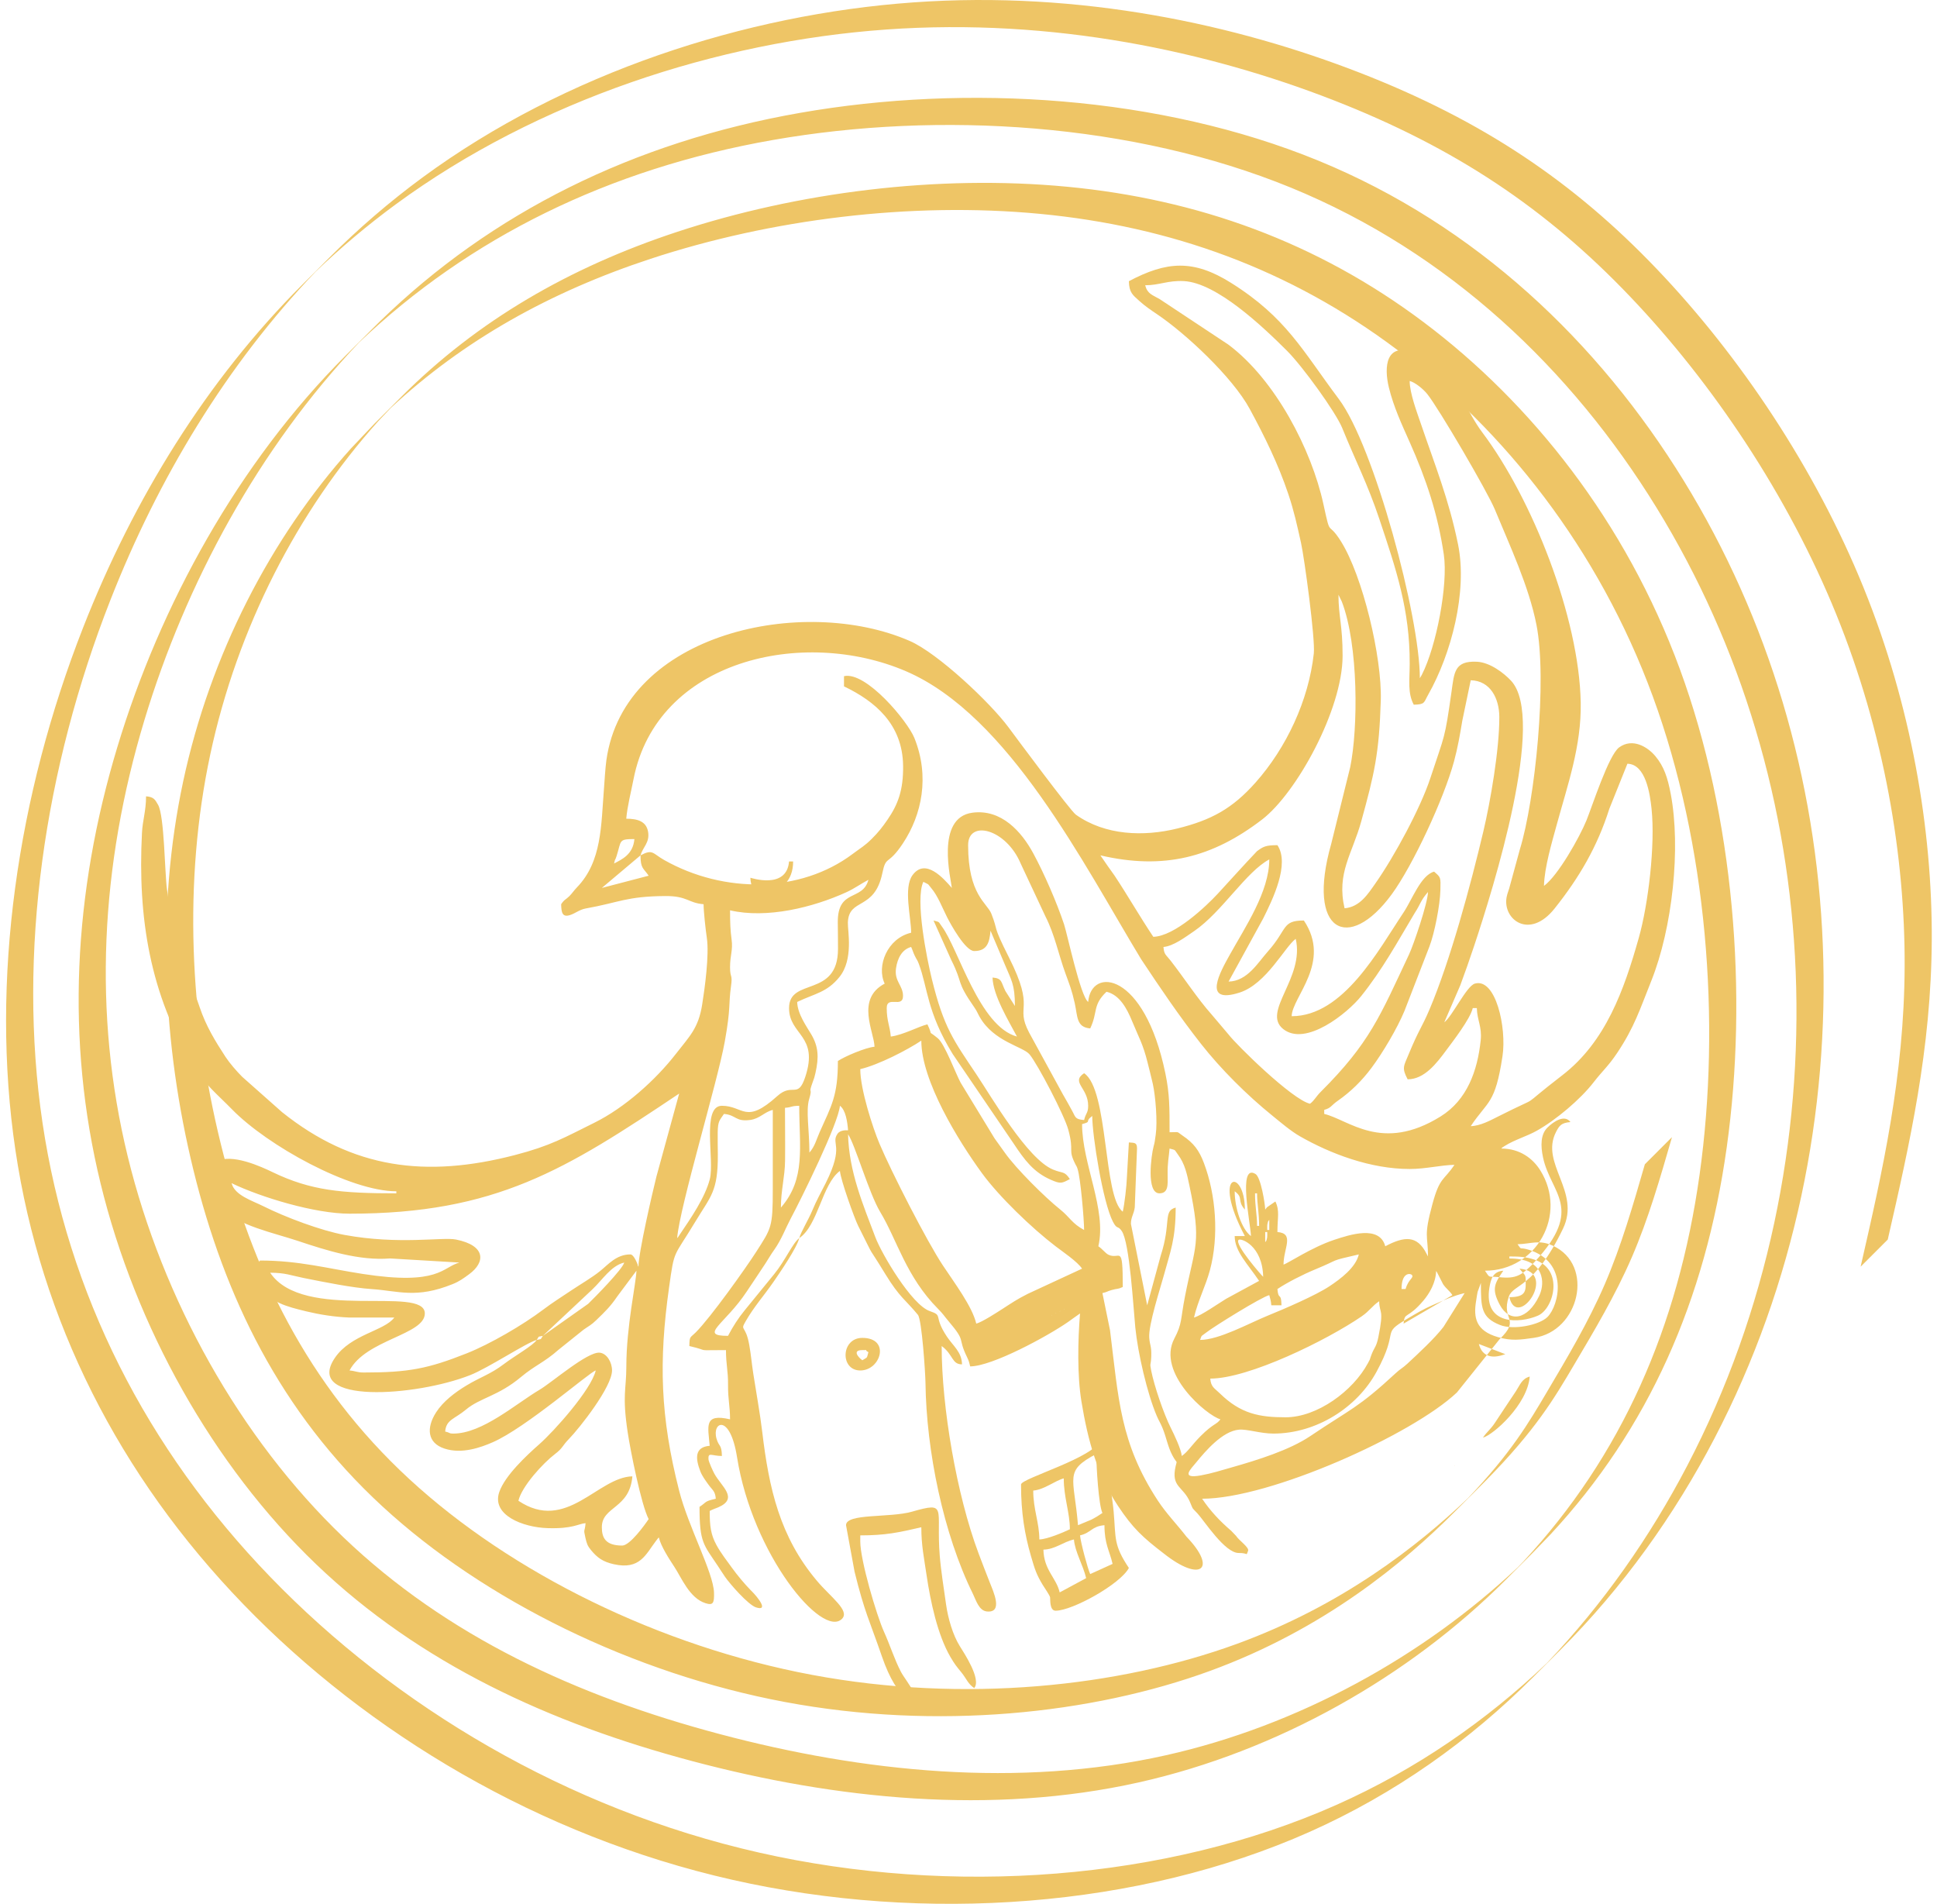
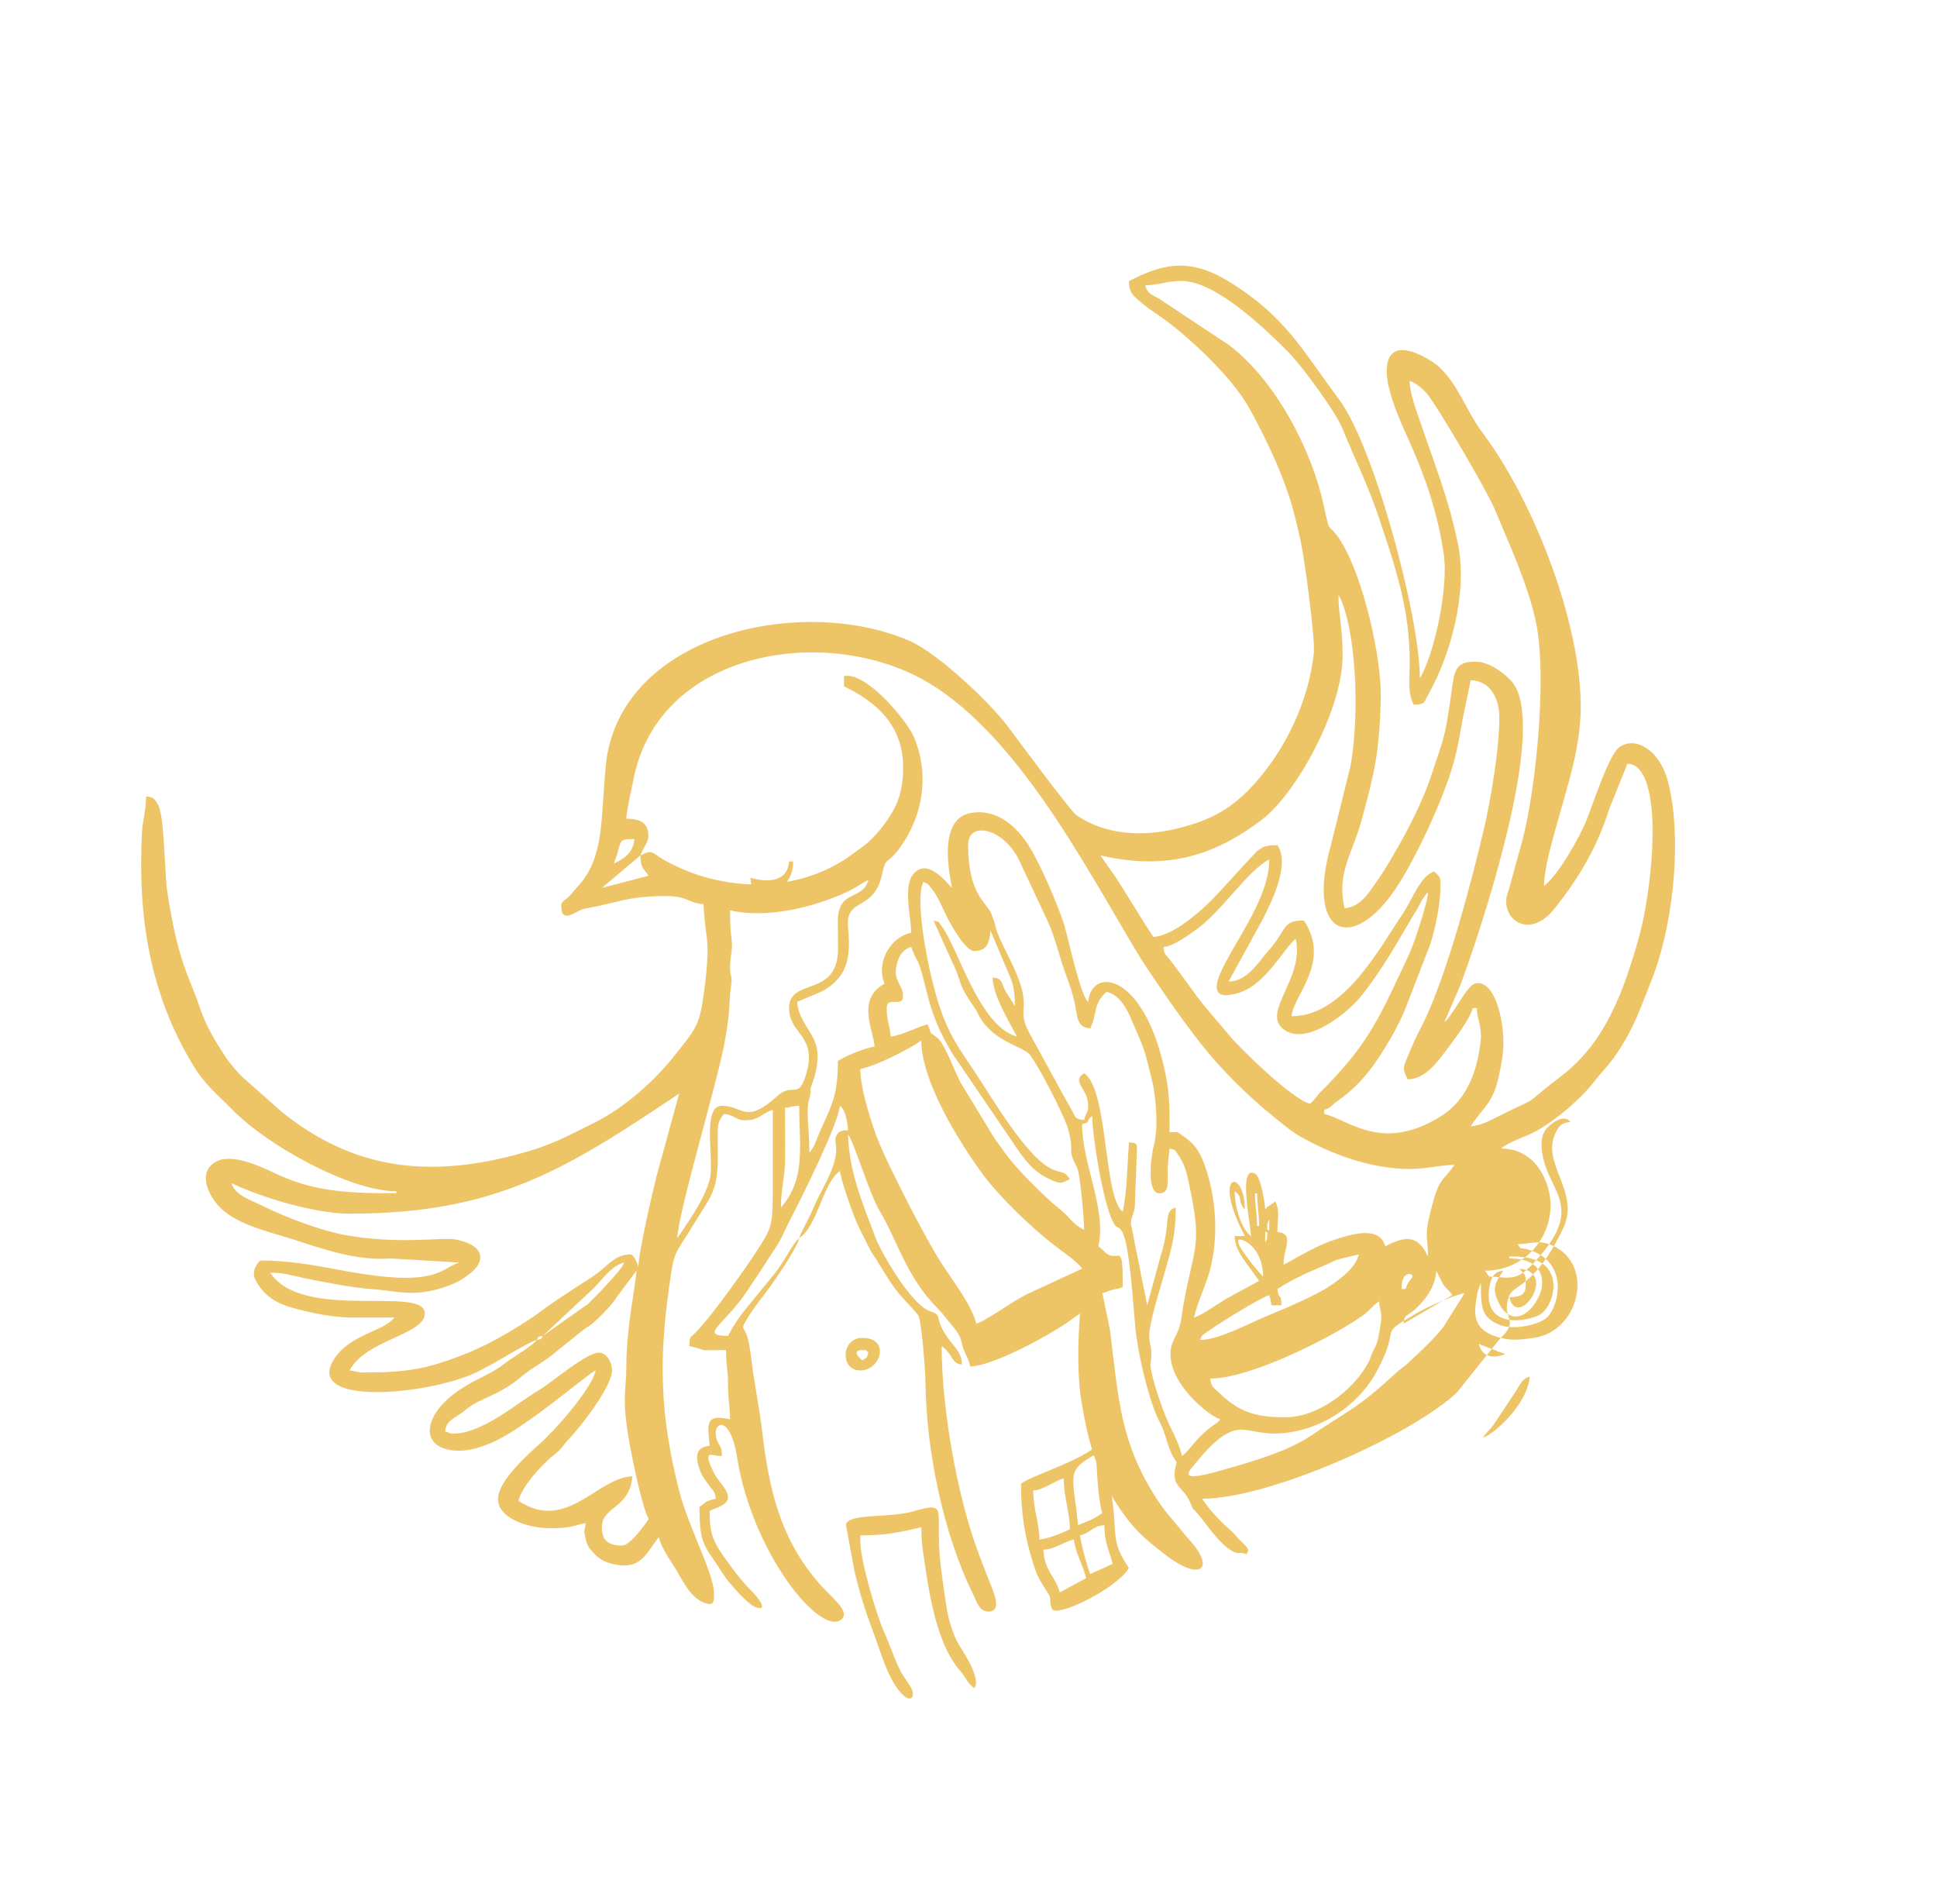
<svg xmlns="http://www.w3.org/2000/svg" width="231" height="227" viewBox="0 0 231 227" fill="none">
  <path fill-rule="evenodd" clip-rule="evenodd" d="M180.005 154.67C182.162 154.67 181.946 153.77 181.946 152.485C181.946 151.902 181.553 151.772 181.218 151.272C185.894 151.661 180.935 158.664 180.005 154.67ZM179.277 151.514C178.292 152.986 177.812 153.631 178.857 155.576C180.041 157.781 182.19 157.339 183.536 154.56C183.849 153.912 184.059 153.014 183.796 152.103C183.363 150.602 181.87 150.058 180.005 150.058V149.815C181.26 149.815 182.025 149.869 183.014 150.203C186.566 151.405 185.285 156.05 183.416 156.869C181.263 157.813 176.873 158.067 177.625 153.511C177.797 152.472 178.058 151.615 179.277 151.514ZM176.85 171.421C177.317 170.724 177.72 170.486 178.262 169.678C178.717 169.001 179.093 168.42 179.519 167.779C179.946 167.14 180.33 166.57 180.781 165.885C181.272 165.14 181.489 164.39 182.431 164.138C182.152 167.499 178.08 171.092 176.85 171.421ZM176.607 152.971C176.607 155.919 176.633 157.09 178.877 157.984C180.514 158.637 183.596 157.986 184.549 157.032C185.925 155.655 187.152 150.476 182.271 149.004C181.112 148.655 181.563 149.161 180.975 148.359C182.603 148.322 183.544 147.78 185.175 148.527C190.214 150.833 188.353 158.761 182.913 159.522C181.271 159.751 180.266 159.907 178.639 159.435C176.026 158.679 175.689 157.152 176.042 155.082C176.108 154.695 176.132 154.412 176.216 154.036L176.607 152.971ZM179.519 161.468C179.208 161.54 176.978 162.553 176.365 160.254L179.519 161.468ZM173.452 174.819L173.524 174.747C173.52 174.752 173.476 174.844 173.452 174.819ZM167.386 157.826C167.507 156.364 167.812 157.366 169.745 155.088C170.465 154.24 171.237 152.956 171.268 151.514C171.303 151.563 171.284 151.645 171.356 151.669L172.094 153.116C172.499 153.711 172.806 153.824 173.21 154.427L167.386 157.826ZM167.144 153.699C167.144 151.669 168.192 151.831 168.357 152C168.697 152.348 167.946 152.509 167.628 153.699H167.144ZM153.311 168.994C150.171 168.994 147.956 168.568 145.479 166.147C144.822 165.503 144.417 165.396 144.332 164.38C148.93 164.38 158.254 159.793 162.391 156.956C163.339 156.305 163.63 155.721 164.474 155.156C164.508 156.701 165.079 155.982 164.38 159.431C164.133 160.645 163.911 160.604 163.559 161.524C163.26 162.309 163.523 161.815 163.128 162.549C161.354 165.852 157.087 168.994 153.311 168.994ZM151.37 145.445V146.659H151.127C151.127 146.479 151.11 146.118 151.148 145.952C151.258 145.483 151.211 145.697 151.37 145.445ZM150.885 148.116V146.902H151.127C151.127 147.082 151.144 147.443 151.106 147.609C150.997 148.077 151.044 147.864 150.885 148.116ZM150.156 146.173H149.914C149.914 144.752 149.671 143.97 149.671 142.289H149.914C149.914 143.54 150.156 144.553 150.156 146.173ZM150.642 152.242C150.512 152.148 147.186 148.363 147.706 147.843C147.965 147.584 150.558 148.498 150.642 152.242ZM154.524 111.943C155.609 116.6 150.461 120.613 153.01 122.683C155.692 124.86 160.711 120.796 162.326 118.777C164.881 115.583 166.607 112.397 168.7 108.888C169.448 107.755 169.362 107.437 170.298 106.359C170.269 107.692 168.572 112.67 168.036 113.807C164.567 121.17 163.367 124.342 157.49 130.204C156.935 130.758 156.738 131.23 156.224 131.607C154.092 131.111 147.487 124.622 146.516 123.354L144.512 120.988C142.803 119.073 141.168 116.542 139.579 114.513C139.013 113.79 138.828 113.839 138.751 112.914C139.918 112.817 141.321 111.766 142.427 111.009C145.712 108.759 148.608 103.937 151.37 102.475C151.37 106.326 148.475 110.572 146.68 113.806C145.55 115.841 143.272 119.808 147.822 118.354C151.024 117.331 153.218 112.901 154.524 111.943ZM143.119 159.768C143.357 159.111 143.192 159.408 143.901 158.851C144.755 158.18 150.443 154.644 151.37 154.427C151.499 154.98 151.557 154.986 151.612 155.641H152.826C152.788 153.969 152.462 155.151 152.341 153.699C153.494 152.927 155.376 151.967 156.811 151.374C160.143 149.997 158.251 150.457 162.048 149.572C161.682 151.141 159.873 152.488 158.557 153.363C156.905 154.46 153.215 156.05 151.158 156.886C148.95 157.785 145.379 159.768 143.119 159.768ZM151.855 170.936C156.983 170.936 161.837 167.838 164.155 163.577C166.991 158.365 164.573 159.163 167.794 157.263C168.894 156.614 169.731 156.096 170.956 155.571C172.226 155.027 173.294 154.505 174.666 154.184L172.143 158.215C171.111 159.57 169.113 161.42 167.814 162.624C167.258 163.138 167.029 163.195 166.473 163.71C161.938 167.914 161.099 167.973 156.272 171.227C153.781 172.909 149.942 174.097 146.902 174.963C145.649 175.32 144.481 175.692 143.208 175.922C140.73 176.37 141.996 175.179 142.661 174.366C143.772 173.008 145.79 170.643 147.753 170.469C148.731 170.382 150.319 170.936 151.855 170.936ZM175.394 134.278C177.451 131.205 178.309 131.7 179.183 125.93C179.698 122.527 178.367 116.558 175.88 117.284C174.89 117.573 173.19 121.199 172.239 121.897L174.146 117.492C174.747 115.867 175.222 114.52 175.788 112.823C178.113 105.847 184.424 85.667 180.198 81.162C179.359 80.267 177.71 78.978 176.119 78.902C173.436 78.775 173.426 80.197 173.105 82.463C172.28 88.276 172.325 87.469 170.573 92.797C169.421 96.304 166.304 102.104 163.988 105.388C163.152 106.574 162.176 108.149 160.349 108.301C159.368 104.089 161.27 101.819 162.344 97.917C163.891 92.295 164.479 89.862 164.668 83.517C164.823 78.327 162.497 68.651 159.917 64.549C158.264 61.921 158.742 64.332 157.821 60.092C156.421 53.66 152.125 45.299 146.485 41.087L138.309 35.672C137.433 35.153 136.848 35.068 136.568 34.015C138.259 34.015 139.276 33.42 141.179 33.517C145.102 33.717 150.61 38.958 153.497 41.84C155.345 43.685 159.313 49.17 160.072 51.043C161.662 54.969 163.105 57.718 164.502 61.905C166.487 67.856 168.149 72.703 168.115 79.168C168.105 81.22 167.862 82.632 168.599 84.025C169.969 83.995 169.779 83.788 170.32 82.833C173.063 77.995 175.033 70.567 173.88 64.905C172.782 59.517 171.12 55.447 169.416 50.435C168.979 49.149 168.114 46.87 168.114 45.425C168.798 45.608 169.743 46.406 170.204 46.976C171.543 48.629 177.39 58.614 178.272 60.754C180.036 65.032 182.315 69.859 183.23 74.487C184.541 81.116 183.056 95.463 181.249 101.293L180.103 105.488C179.942 106.176 179.763 106.473 179.67 106.989C179.195 109.643 182.397 112.085 185.384 108.342C188.332 104.648 190.498 100.943 191.924 96.435L194.079 91.065C196.261 91.114 196.772 94.647 196.959 96.439C197.411 100.764 196.571 107.819 195.433 111.841C193.684 118.024 191.503 124.212 186.315 128.209C180.508 132.683 184.554 130.153 178.629 133.144C177.752 133.586 176.529 134.252 175.394 134.278ZM159.621 70.915L160.019 71.73C162.025 76.944 161.972 86.854 161.018 91.492L158.752 100.636C155.757 111.182 160.843 113.631 165.968 106.641C168.49 103.2 172.198 95.231 173.405 90.775C173.845 89.148 174.112 87.604 174.389 85.933L175.394 81.112C177.747 81.164 178.79 83.297 178.803 85.47C178.825 89.335 177.734 95.608 176.901 99.128C175.384 105.539 172.967 114.503 170.474 120.373C169.537 122.578 169.222 122.725 168.006 125.674C167.406 127.13 167.14 127.313 167.871 128.694C169.888 128.694 171.353 126.742 172.45 125.263C173.258 124.172 175.332 121.507 175.637 120.198H176.122C176.155 121.643 176.753 122.414 176.583 124.041C176.205 127.668 174.967 131.151 171.808 133.118C164.796 137.485 160.831 133.499 157.922 132.821V132.336C158.755 132.113 158.732 131.816 159.522 131.266C161.091 130.172 162.411 128.874 163.575 127.31C164.912 125.513 166.621 122.633 167.49 120.544L170.473 112.846C171.081 111.252 171.735 107.924 171.777 106.113C171.812 104.57 171.832 104.633 171.026 103.932C169.447 104.354 168.4 107.278 167.389 108.79C164.411 113.242 160.218 121.169 154.039 121.169C154.091 118.866 158.84 114.755 155.495 109.758C152.83 109.758 153.576 110.79 151.19 113.462C150.017 114.775 148.76 116.992 146.516 117.041L150.643 109.517C151.768 107.258 153.847 103.027 152.341 100.776C150.963 100.776 150.659 100.934 149.903 101.494C148.306 103.171 146.802 104.861 145.246 106.545C143.835 108.07 140.067 111.644 137.538 111.701C135.964 109.349 134.516 106.82 132.927 104.418C132.346 103.603 131.797 102.839 131.229 101.99C138.771 103.748 144.591 102.255 150.504 97.724C154.6 94.591 160.103 84.627 160.114 78.207C160.12 74.567 159.621 73.487 159.621 70.915ZM127.588 133.792L127.661 133.72C127.656 133.725 127.613 133.817 127.588 133.792ZM126.86 156.126L126.933 156.054C126.928 156.059 126.884 156.151 126.86 156.126ZM126.375 156.37L126.447 156.297C126.443 156.302 126.399 156.394 126.375 156.37ZM125.89 156.612L125.961 156.54C125.957 156.545 125.914 156.636 125.89 156.612ZM125.405 156.855L125.476 156.783C125.472 156.788 125.428 156.879 125.405 156.855ZM130.015 122.625C130.947 120.681 130.269 119.857 131.957 118.255C133.53 118.622 134.403 120.275 135.009 121.756C135.79 123.663 136.317 124.494 136.859 126.702C137.039 127.434 137.32 128.504 137.481 129.236C137.806 130.718 138.052 133.751 137.828 135.295C137.707 136.127 137.727 136.136 137.566 136.734C137.301 137.722 136.668 142.289 138.266 142.289C139.357 142.289 139.267 141.234 139.248 140.115C139.222 138.601 139.385 138.076 139.479 136.948C140.297 137.167 140.007 137.043 140.471 137.656C141.319 138.778 141.564 140.038 141.848 141.377C143.313 148.315 142.531 148.372 141.319 154.568C140.764 157.406 140.999 157.803 140.047 159.608C137.882 163.71 143.955 168.811 145.546 169.236C145.059 169.901 144.718 169.696 143.179 171.238C142.125 172.294 141.637 173.135 140.935 173.606C140.869 172.815 140.01 171.016 139.642 170.287C138.77 168.559 137.643 165.235 137.285 163.418C137.086 162.413 137.254 162.96 137.295 161.712C137.336 160.481 137.127 160.461 137.055 159.503C136.941 157.986 138.373 153.623 138.801 152.05C139.564 149.244 140.207 147.769 140.207 143.988C138.666 144.4 139.708 145.78 138.42 149.726L136.81 155.641L134.869 145.93C134.869 145.11 135.227 144.77 135.328 143.963L135.597 136.948C135.597 136.214 135.311 136.277 134.626 136.22L134.391 140.355C134.361 141.388 134.105 143.583 133.898 144.474C131.546 142.751 132.229 129.937 129.287 127.966C127.67 129.049 129.772 129.691 129.772 131.85C129.772 132.732 129.485 132.702 129.287 133.55C128.144 133.454 128.286 133.198 127.809 132.358C127.478 131.773 127.163 131.162 126.76 130.493L122.727 123.118C120.979 119.773 123.583 120.613 120.309 114.127C118.27 110.088 119.096 111.133 118.22 108.935C117.713 107.66 115.455 106.697 115.455 100.776C115.455 97.698 119.982 98.811 121.734 102.991L124.677 109.273C125.791 111.456 126.221 113.761 127.073 116.101C127.54 117.385 127.824 118.066 128.17 119.615C128.522 121.194 128.342 122.485 130.015 122.625ZM129.045 151.271L122.576 154.269C121.236 154.946 120.701 155.33 119.534 156.08C118.849 156.52 117.117 157.642 116.426 157.826C115.952 155.791 113.822 152.963 112.444 150.885C110.513 147.974 106.306 139.741 104.88 136.361C104.087 134.483 102.593 129.886 102.593 127.48C104.767 126.974 108.231 125.182 109.873 124.082C109.873 128.862 114.278 136.011 117.116 139.9C119.145 142.679 123.034 146.423 125.887 148.604C126.759 149.27 128.477 150.423 129.045 151.271ZM106.233 123.596C106.128 122.326 105.748 121.748 105.748 120.198C105.748 118.664 107.69 120.274 107.69 118.74C107.69 117.501 106.634 117.006 106.854 115.465C107.032 114.217 107.596 113.198 108.66 112.914C108.835 113.278 108.89 113.544 109.084 113.946C109.383 114.564 109.37 114.386 109.571 114.917C110.657 117.802 110.514 120.631 113.616 125.679L120.891 136.366C122.173 138.293 123.234 139.763 125.329 140.677C126.489 141.184 126.623 141.101 127.588 140.589C126.919 139.589 126.775 139.951 125.571 139.452C122.51 138.184 118.202 130.735 116.477 128.158C113.716 124.034 112.565 122.567 111.132 116.753C110.548 114.382 109.103 107.258 110.116 105.146C110.946 105.585 110.503 105.246 111.061 105.899C111.835 106.803 112.387 108.254 112.943 109.358C113.377 110.218 115.128 113.399 116.183 113.399C117.724 113.399 118.008 112.373 118.125 110.972L119.858 115.064C120.581 116.826 121.036 117.329 121.036 119.954L119.905 118.174C119.366 117.125 119.563 116.655 118.367 116.556C118.414 118.676 120.326 121.795 121.279 123.596C116.784 122.395 114.288 113.089 112.321 110.466C111.86 109.853 112.143 109.976 111.329 109.758L113.436 114.449C114.944 117.447 113.913 116.837 116.222 120.158C116.52 120.589 116.559 120.771 116.83 121.25C118.51 124.22 122.014 124.78 122.787 125.729C123.789 126.957 126.936 132.983 127.403 134.707C128.151 137.471 127.282 136.943 128.296 138.912C128.378 139.07 128.4 139.035 128.519 139.416C128.867 140.53 129.287 145.44 129.287 146.659C127.855 145.901 127.584 145.132 126.411 144.195C124.625 142.77 121.159 139.336 119.825 137.432C119.412 136.844 119.01 136.306 118.608 135.736L114.564 129.1C113.962 127.985 112.661 124.477 111.848 123.806C110.439 122.646 111.386 123.775 110.602 122.14C109.581 122.377 107.698 123.408 106.233 123.596ZM93.129 143.988C93.129 141.901 93.601 140.355 93.624 138.414C93.65 136.319 93.614 134.193 93.614 132.093C94.558 132.015 94.247 131.874 95.313 131.85C95.313 136.783 96.123 140.543 93.129 143.988ZM95.313 147.63C94.546 148.193 93.64 150.315 92.326 151.924L88.837 156.202C88.019 157.2 87.414 158.16 86.82 159.283C83.253 159.283 86.461 157.916 89.056 153.994C89.842 152.806 90.497 151.856 91.288 150.643C91.717 149.985 91.887 149.644 92.334 149.019C93.171 147.849 93.711 146.401 94.263 145.366C95.546 142.964 99.992 133.951 100.166 131.85C100.847 132.349 101.049 133.708 101.138 134.763C101.1 134.781 100.986 134.772 101.012 134.774C101.013 134.774 100.212 134.704 99.881 135.185C99.038 136.412 100.757 136.511 98.468 141.075C97.939 142.131 97.356 143.161 96.872 144.334C96.433 145.397 95.505 146.913 95.313 147.63ZM80.753 147.63C81.069 143.829 85.579 128.983 86.437 124.185C87.178 120.044 86.862 119.878 87.175 117.619C87.387 116.094 87.063 116.673 87.063 115.342C87.063 113.878 87.423 113.311 87.247 112.018C87.099 110.925 87.063 109.985 87.063 108.544C91.448 109.566 96.962 108.199 100.926 106.391C101.93 105.933 102.636 105.394 103.565 104.903C102.87 107.504 99.882 105.904 99.912 109.989C99.921 111.045 99.941 112.115 99.937 113.17C99.914 119.027 94.1 116.504 94.1 120.198C94.1 123.452 97.697 123.421 96.025 128.434C95.14 131.086 94.521 129.044 92.698 130.691C88.869 134.148 88.687 131.85 86.092 131.85C83.637 131.85 85.235 138.342 84.649 140.603C84.081 142.796 82.392 145.248 81.061 147.21C80.716 147.718 80.995 147.352 80.753 147.63ZM152.341 146.902C152.341 145.156 152.634 144.378 152.098 143.26L151.093 143.954C151.064 143.986 151.009 144.064 150.987 144.091C150.965 144.118 150.923 144.188 150.885 144.231C150.87 143.563 150.37 140.378 149.73 139.984C147.574 138.658 149.154 145.973 149.185 147.387C148.066 146.566 147.245 144.016 147.245 142.046C148.346 142.853 147.476 143.101 148.458 144.231C148.458 139.194 144.357 139.633 148.458 147.387H147.245C147.245 149.232 148.821 150.733 150.156 152.729L146.225 154.864C145.305 155.419 143.263 156.865 142.391 157.098C142.853 155.113 143.791 153.315 144.288 151.468C145.399 147.339 144.992 142.427 143.575 138.677C143 137.158 142.365 136.304 141.025 135.402C140.233 134.868 140.763 135.006 139.479 135.006C139.479 132.03 139.486 130.441 138.978 127.982C136.474 115.86 130.125 115.227 129.772 119.469C128.846 118.79 127.289 111.399 126.895 110.209C126.049 107.66 124.53 104.157 123.222 101.745C121.822 99.157 119.418 96.448 115.968 96.903C111.507 97.49 113.436 104.944 113.514 105.874C112.495 104.701 110.354 102.274 108.829 104.344C107.715 105.855 108.66 109.384 108.66 111.215C105.807 111.88 104.507 115.202 105.505 117.284C102.02 119.13 104.253 123.043 104.292 124.81C103.236 124.898 100.724 125.973 99.924 126.509C99.924 130.668 99.159 131.832 97.743 135.009C97.353 135.887 97.189 136.672 96.527 137.434C96.527 134.794 96.089 132.425 96.492 131.071C96.963 129.488 96.341 130.63 96.899 129.086C97.114 128.489 97.117 128.518 97.245 127.956C97.683 126.034 97.59 124.777 96.763 123.36C96.194 122.385 95.103 120.907 95.071 119.469C97.169 118.462 98.615 118.345 100.107 116.496C101.814 114.38 101.077 110.975 101.114 109.995C101.228 107.012 104.284 108.626 105.22 104.132C105.689 101.881 105.843 103.34 107.694 100.537C109.936 97.141 110.894 92.599 109.05 88.004C108.242 85.988 103.275 80.016 100.652 80.626V81.84C104.36 83.62 107.635 86.355 107.701 91.299C107.741 94.252 107.064 95.95 105.851 97.723C105.232 98.628 104.738 99.246 103.993 99.991C103.092 100.893 102.691 101.063 101.692 101.816C95.453 106.51 86.332 106.565 79.22 102.553C77.79 101.746 77.87 101.204 76.385 101.99C76.645 101.016 77.52 100.473 77.285 99.162C77.068 97.941 76.046 97.62 74.686 97.62C74.807 96.164 75.258 94.421 75.554 92.903C78.331 78.669 95.779 74.765 108.039 80.034C120.325 85.312 129.279 103.147 136.084 114.368C138.411 117.873 140.627 121.154 143.224 124.462C145.599 127.488 148.727 130.591 151.689 132.988C152.738 133.837 153.916 134.854 155.017 135.484C158.675 137.578 163.463 139.388 168.114 139.387C170.022 139.387 171.781 138.927 173.453 138.89C172.173 140.802 171.709 140.316 170.831 143.551C169.748 147.541 170.298 147.235 170.298 149.814L170.129 149.498C169.017 147.281 167.51 147.38 165.202 148.601C164.52 146.046 160.971 147.218 159.101 147.839C156.422 148.727 153.575 150.651 153.069 150.785C153.069 148.831 154.413 147.074 152.341 146.902ZM73.231 102.961C73.433 102.09 73.279 102.862 73.537 102.054C74.121 100.223 73.73 100.048 75.657 100.048C75.504 101.89 74.148 102.479 73.231 102.961ZM76.385 101.99C76.385 103.59 76.749 103.51 77.356 104.417L71.774 105.874L76.385 101.99ZM64.737 159.283L70.624 153.761C71.85 152.613 72.87 150.91 74.444 150.543C74.226 151.36 70.94 154.689 70.142 155.465L64.737 159.283ZM64.009 159.768C64.372 159.246 64.044 159.448 64.737 159.283C64.374 159.805 64.702 159.602 64.009 159.768ZM54.06 170.936C53.504 170.936 53.777 170.854 53.09 170.693C53.209 169.253 54.196 169.225 55.569 168.076C57.266 166.656 59.377 166.491 62.125 164.195C63.804 162.791 64.88 162.471 66.624 160.928L69.588 158.552C70.234 158.092 70.486 158.015 71.112 157.407C72.157 156.392 72.77 155.818 73.619 154.573L75.9 151.515C75.868 152.96 74.696 158.144 74.695 162.932C74.695 165.721 74.183 166.292 74.853 170.769C75.18 172.956 76.482 179.478 77.356 181.131C76.885 181.835 75.12 184.288 74.201 184.288C72.219 184.288 71.774 183.366 71.774 182.102C71.774 179.59 75.091 179.929 75.415 176.034C71.273 176.126 67.558 182.787 61.825 178.947C62.227 177.221 64.766 174.454 66.197 173.367C67.124 172.663 67.04 172.411 67.828 171.601C69.158 170.234 72.988 165.356 72.988 163.41C72.988 162.41 72.357 161.366 71.512 161.289C70.052 161.154 65.836 164.827 64.359 165.702C61.495 167.398 57.52 170.936 54.06 170.936ZM41.684 144.716C59.146 144.716 67.472 139.452 80.996 130.394L78.28 140.301C77.805 142.213 76.143 149.364 76.143 151.028C76.11 150.976 76.021 150.884 76.071 150.857C76.074 150.856 75.628 149.572 75.172 149.572C73.513 149.572 72.538 150.774 71.571 151.553C70.572 152.357 69.202 153.145 68.086 153.894C66.919 154.677 65.915 155.3 64.772 156.162C62.346 157.994 58.431 160.27 55.659 161.369C51.058 163.192 48.746 163.653 43.382 163.653C42.546 163.653 42.443 163.473 41.684 163.41C43.639 159.712 50.663 159.162 50.663 156.612C50.663 153.2 36.162 157.646 32.22 151.757C34.037 151.757 34.669 152.074 36.206 152.382C38.682 152.877 42.015 153.554 44.345 153.708C47.506 153.916 49.615 154.874 53.966 153.119C54.819 152.774 55.26 152.433 55.94 151.939C57.912 150.503 57.953 148.509 54.375 147.797C52.765 147.476 47.614 148.445 41.093 147.25C38.271 146.733 34.03 145.137 31.411 143.827C30.069 143.155 28 142.54 27.609 141.075C31.198 142.798 37.598 144.716 41.684 144.716ZM64.009 159.768C63.547 160.46 61.398 161.657 60.093 162.647C58.479 163.872 57.331 164.172 55.615 165.208C54.266 166.021 52.849 167.094 52.01 168.4C50.816 170.261 50.958 172.049 53.001 172.723C55.09 173.413 57.36 172.578 58.742 171.978C62.709 170.256 70.315 163.605 71.046 163.41C70.516 165.689 66.105 170.628 64.311 172.208C62.77 173.565 60.22 175.949 59.544 177.899C58.589 180.654 62.358 182.115 65.288 182.209C68.328 182.308 68.939 181.692 69.833 181.617C69.737 182.773 69.553 182.199 69.807 183.326C69.975 184.064 70.063 184.327 70.491 184.843C71.232 185.736 71.89 186.219 73.198 186.513C76.335 187.216 77.008 185.33 78.241 183.716C78.574 183.28 78.368 183.548 78.57 183.316C78.813 184.366 79.814 185.907 80.412 186.814C81.293 188.148 82.222 190.551 84.137 191.161C85.042 191.448 85.189 191.148 85.15 189.898C85.076 187.506 82.092 182.069 80.99 177.738C78.754 168.952 78.538 162.389 79.796 153.47C80.448 148.845 80.273 150.065 82.921 145.671C84.757 142.622 85.625 142.095 85.607 137.677C85.604 136.797 85.575 135.863 85.591 134.991C85.616 133.66 85.82 133.59 86.335 132.821C87.812 132.944 87.696 133.776 89.455 133.542C90.613 133.387 91.121 132.613 92.159 132.336C92.159 135.491 92.157 138.648 92.159 141.803C92.162 146.345 92.001 146.428 90.171 149.283C88.907 151.254 84.758 157.079 82.99 158.85C82.28 159.562 82.236 159.27 82.209 160.497C84.923 161.129 82.621 160.982 86.577 160.982C86.577 162.744 86.84 163.426 86.824 165.105C86.807 166.895 87.063 167.629 87.063 169.236C83.891 168.497 84.444 170.075 84.636 172.392C82.814 172.544 82.926 173.905 83.523 175.446C83.736 175.995 84.123 176.511 84.44 176.958C84.973 177.709 85.286 177.762 85.364 178.704C83.95 179.033 84.371 179.04 83.422 179.675C83.422 183.946 83.905 184.16 85.607 186.716C85.908 187.167 86.123 187.521 86.475 188.032C86.993 188.787 89.213 191.364 90.173 191.664C91.722 192.148 90.354 190.427 89.639 189.721C89.604 189.687 89.552 189.636 89.518 189.601C88.787 188.856 87.9 187.79 87.304 186.959C86.694 186.109 85.962 185.185 85.437 184.215C84.767 182.976 84.636 181.969 84.636 180.161C85.048 179.943 85.298 179.884 85.658 179.728C88.116 178.659 86.033 177.249 85.192 175.719C85.042 175.446 84.506 174.292 84.489 173.989C84.44 173.107 84.862 173.606 86.092 173.606C86.06 172.164 85.743 172.565 85.448 171.536C84.877 169.544 87.06 168.477 87.895 173.743C89.741 185.375 98.054 195.383 100.41 193.027C101.389 192.047 99.084 190.462 97.422 188.49C92.99 183.23 91.708 177.486 90.902 170.736C90.634 168.495 90.201 166.166 89.834 163.793C89.642 162.545 89.573 161.615 89.358 160.385C88.918 157.88 88.217 158.764 88.928 157.536C89.966 155.742 91.101 154.502 92.258 152.828C92.995 151.76 95.049 148.767 95.313 147.63C97.57 146.119 98.031 141.184 100.166 139.619C100.257 140.707 101.898 145.279 102.348 146.176C104.651 150.767 103.137 147.908 105.584 151.92C107.301 154.735 108.018 155.002 109.467 156.776C109.936 157.35 110.355 163.727 110.369 164.857C110.468 172.997 112.505 182.911 116.02 190.034C116.395 190.793 116.736 192.053 117.695 192.146C119.66 192.338 118.468 189.782 118.053 188.728C117.568 187.494 117.115 186.327 116.702 185.225C114.088 178.26 112.3 167.808 112.3 160.497C113.705 161.526 113.484 162.682 114.727 162.682C114.694 161.203 113.681 160.503 112.93 159.381C111.244 156.859 112.551 156.897 110.884 156.33C108.724 155.594 105.138 149.5 104.395 147.528C102.935 143.659 101.236 139.698 101.138 135.249C101.955 136.426 103.639 142.31 104.975 144.519C106.975 147.826 108.048 152.219 111.874 156.068C112.492 156.688 112.565 156.878 113.101 157.51C115.309 160.112 114.117 159.348 115.333 161.833C115.551 162.282 115.592 162.468 115.698 162.924C118.295 162.924 124.913 159.34 127.384 157.621C127.881 157.277 128.305 156.945 128.802 156.612C128.534 159.832 128.46 164.033 128.971 167.124C129.751 171.832 130.851 175.808 133.311 179.534C135.1 182.242 136.314 183.334 138.781 185.229C143.231 188.763 145.192 187.062 141.501 183.236C140.361 181.757 139.109 180.5 138.065 178.905C133.569 172.034 133.395 166.781 132.378 158.618L131.471 154.184C132.124 154.032 131.916 154.009 132.564 153.822C133.307 153.606 133.268 153.758 133.898 153.456C133.898 148.14 133.565 150.292 132.173 149.601C131.833 149.432 131.453 148.914 130.986 148.601C132.007 144.215 129.045 138.776 129.045 134.035C130.307 133.697 129.251 133.802 130.258 133.064C130.258 135.436 131.529 143.349 132.715 145.656C133.24 146.675 133.284 146.064 133.775 146.781C134.725 148.168 135.162 155.964 135.391 158.274C135.697 161.348 136.824 166.194 137.949 168.824C138.21 169.433 138.398 169.673 138.652 170.306C139.123 171.475 139.255 172.472 139.815 173.533C140.398 174.638 140.39 174.002 140.202 174.825C139.62 177.378 141.123 177.184 141.938 179.157C142.325 180.093 142.14 179.732 142.814 180.466C143.634 181.358 146.079 185.194 147.733 185.173C148.917 185.157 148.562 185.609 148.842 184.915C149.014 184.526 147.724 183.648 147.408 183.131C147.39 183.102 146.901 182.59 146.833 182.531C145.496 181.383 144.354 180.186 143.362 178.704C151.46 178.704 168.452 171.058 173.753 166.028L178.84 159.675C181.41 157.227 178.973 157.392 179.938 154.604C180.47 153.064 182.936 153.692 186.399 146.501C188.544 142.051 183.64 138.742 185.562 134.982C185.961 134.202 186.201 133.883 187.285 133.792C186.595 132.85 185.28 133.717 184.543 134.448C183.731 135.252 183.709 136.575 184.02 138.029C184.936 142.32 188.969 144.049 183.046 150.43C181.515 152.08 180.82 152.511 178.764 152.283C177.425 152.134 177.751 152.498 177.092 151.515C183.27 151.515 186.963 144.802 183.699 139.564C182.81 138.137 181.261 136.948 179.034 136.948C179.288 136.727 178.966 136.945 179.452 136.638C180.612 135.905 182.065 135.498 183.239 134.843C185.559 133.55 188.487 131.073 190.056 129.04C191.1 127.688 191.813 127.12 192.866 125.538C194.925 122.448 195.553 120.386 196.922 116.971C199.457 110.647 200.473 101.084 199.241 94.641C198.871 92.709 198.447 91.404 197.412 90.16C196.484 89.044 194.689 87.963 193.099 89.112C191.841 90.021 189.889 96.123 189.193 97.829C188.381 99.817 185.816 104.396 184.13 105.631C184.179 103.433 185.071 100.461 185.634 98.396C186.944 93.592 188.605 88.962 188.511 83.776C188.329 73.631 182.751 59.503 176.778 51.566C174.93 49.111 173.875 45.786 171.551 43.686C170.921 43.117 169.684 42.426 168.786 42.079C165.238 40.703 165.034 43.759 165.633 46.207C166.198 48.52 167.166 50.592 168.111 52.712C170.086 57.142 171.467 61.27 172.184 66.117C172.716 69.716 171.282 77.073 169.591 80.404C169.567 80.451 169.527 80.521 169.506 80.562C169.484 80.603 169.435 80.683 169.417 80.716C169.399 80.748 169.361 80.821 169.327 80.869C169.327 73.563 163.871 53.183 159.658 47.572C155.342 41.822 153.416 37.871 146.807 33.725C142.299 30.896 139.112 31.155 134.626 33.529C134.656 34.904 135.097 35.178 135.894 35.902C136.533 36.483 137.249 36.969 137.977 37.46C141.403 39.764 146.974 44.962 149.027 48.74C150.812 52.026 152.451 55.366 153.646 58.928C154.305 60.894 154.669 62.543 155.15 64.706C155.555 66.526 156.87 76.188 156.68 77.916C156.065 83.527 153.395 89.185 149.73 93.31C146.98 96.405 144.47 97.786 140.404 98.788C136.406 99.773 131.816 99.632 128.308 97.142C127.653 96.677 121.282 88.087 120.275 86.728C118.071 83.753 111.834 77.88 108.492 76.425C95.831 70.906 74.454 75.427 72.316 90.635C72.181 91.594 72.094 93.196 72.03 93.991C71.677 98.407 71.797 102.718 68.801 105.812C68.433 106.192 68.237 106.517 67.9 106.853C67.451 107.301 67.325 107.213 66.921 107.816C66.943 108.801 67.057 109.393 67.951 109.119C68.616 108.915 69.087 108.462 69.855 108.324C73.881 107.604 74.693 106.878 79.301 106.842C82.001 106.82 82.025 107.66 83.908 107.816C83.908 108.667 84.145 110.832 84.291 111.803C84.602 113.87 84.04 117.889 83.738 119.785C83.289 122.611 82.243 123.549 80.617 125.644C78.164 128.803 74.48 132.09 70.883 133.871C67.287 135.651 65.673 136.618 61.392 137.729C50.81 140.475 42.079 139.362 33.642 132.612L28.881 128.393C28.229 127.742 27.357 126.731 26.89 126.014C25.657 124.123 24.565 122.337 23.816 120.108C23.382 118.819 22.987 117.859 22.547 116.764C21.631 114.481 21.077 112.454 20.549 109.781C20.333 108.69 20.051 107.085 19.913 106.048C19.636 103.97 19.609 97.275 18.844 95.95C18.484 95.325 18.337 95.026 17.417 94.95C17.417 96.705 17.009 97.776 16.93 99.318C16.407 109.485 17.908 118.6 23.101 127.135C24.434 129.327 25.934 130.501 27.668 132.276C31.91 136.619 41.766 142.046 47.265 142.046V142.289C40.727 142.289 37.067 141.957 32.543 139.78C31.165 139.117 27.623 137.472 25.768 138.505C23.355 139.848 25.035 142.811 26.326 144.057C28.529 146.183 32.549 146.97 35.527 147.963C38.965 149.111 42.87 150.35 46.516 150.053L54.788 150.543C52.738 151.09 52.401 153.315 43.242 151.897C39.052 151.249 35.639 150.301 31.006 150.301C30.019 151.44 30.083 152.176 30.893 153.326C32.309 155.336 34.12 155.778 36.582 156.375C38.073 156.736 39.903 157.036 41.685 157.1L47.023 157.098C45.85 158.699 41.845 159.094 39.937 161.907C36.157 167.483 49.643 166.508 56.072 163.965C58.27 163.096 62.776 160.098 64.009 159.768Z" fill="#EEC566" />
  <path fill-rule="evenodd" clip-rule="evenodd" d="M130.015 187.687C129.723 187.078 128.871 183.911 128.802 183.074C130.15 182.759 130.172 181.988 131.714 181.86C131.714 184.113 132.314 184.883 132.684 186.473L130.015 187.687ZM128.559 181.86C128.074 176.035 126.865 175.415 130.743 173.363C130.743 174.953 131.025 179.473 131.471 180.403C130.942 180.758 130.769 180.876 130.103 181.219L128.559 181.86ZM126.375 189.872C125.971 188.133 124.488 187.215 124.434 184.773C125.828 184.742 126.753 183.867 128.074 183.559C128.199 185.061 129.167 186.615 129.53 188.172C128.487 188.724 127.459 189.297 126.375 189.872ZM123.948 183.559C123.948 181.544 123.22 179.998 123.22 177.732C124.531 177.624 125.81 176.557 126.86 176.276C126.86 178.572 127.589 180.337 127.589 182.345C126.85 182.7 124.903 183.533 123.948 183.559ZM125.89 192.056C127.89 192.056 133.606 188.887 134.626 186.958C132.772 184.188 133.087 183.423 132.811 180.252C132.669 178.626 132.433 178.026 132.441 176.034C132.447 174.318 132.524 173.06 132.199 171.664H131.229C130.665 173.777 121.765 176.274 121.765 177.005C121.765 180.386 122.201 182.967 122.947 185.532C123.395 187.071 123.579 187.702 124.353 188.981C124.573 189.344 125.162 190.169 125.231 190.459C125.273 190.636 125.129 192.056 125.89 192.056Z" fill="#EEC566" />
  <path fill-rule="evenodd" clip-rule="evenodd" d="M102.593 183.802V183.074C105.592 183.074 107.155 182.737 109.873 182.103C109.873 184.268 110.202 185.785 110.496 187.792C110.962 190.966 111.819 194.96 113.342 197.568C113.85 198.437 114.049 198.673 114.653 199.413C115.251 200.146 115.432 200.779 116.182 201.282C117.072 200.216 114.926 197.04 114.434 196.235C113.636 194.929 113.065 193.018 112.822 191.291C112.561 189.422 112.212 187.263 112.07 185.489C111.614 179.804 113.085 179.016 108.748 180.25C106.091 181.005 100.895 180.425 100.895 181.86L101.911 187.398C103.123 192.314 103.683 193.175 105.168 197.492C107.102 203.122 109.363 203.325 108.767 201.479C108.643 201.095 107.727 199.891 107.442 199.344C106.656 197.836 106.17 196.223 105.422 194.568C104.536 192.609 102.593 186.033 102.593 183.802Z" fill="#EEC566" />
  <path fill-rule="evenodd" clip-rule="evenodd" d="M102.837 162.196C102.356 161.844 101.598 160.982 102.837 160.982C103.764 160.982 102.925 160.908 103.564 161.225C103.338 162.073 103.472 161.77 102.837 162.196ZM102.594 163.41C105.05 163.41 106.223 159.525 102.837 159.525C100.277 159.525 100.159 163.41 102.594 163.41Z" fill="#EEC566" />
  <path fill-rule="evenodd" clip-rule="evenodd" d="M90.945 106.36C93.191 106.36 94.586 105.015 94.586 102.719H94.1C93.818 106.112 89.529 104.661 89.489 104.661C89.513 105.74 89.929 106.36 90.945 106.36Z" fill="#EEC566" />
-   <path fill-rule="evenodd" clip-rule="evenodd" d="M221.893 151.034C224.489 139.685 227.084 128.336 227.141 115.257C227.199 102.178 224.719 87.369 218.986 73.251C213.254 59.131 204.272 45.703 194.366 35.326C184.461 24.951 173.634 17.628 158.945 11.914C144.257 6.199 125.708 2.092 105.683 3.521C85.657 4.948 64.156 11.912 47.184 24.374C43.827 26.84 40.647 29.52 37.644 32.389C27.053 43.467 18.881 56.975 13.155 71.575C5.306 91.587 2.054 113.649 5.075 133.922C8.097 154.196 17.392 172.679 32.26 188.055C47.128 203.431 67.568 215.699 90.552 220.902C113.536 226.106 139.063 224.246 159.39 215.203C168.896 210.973 177.264 205.173 184.464 198.312C191.198 191.248 196.794 183.232 201.22 174.752C210.833 156.335 214.932 135.728 214.149 115.904C213.368 96.08 207.704 77.038 197.557 60.54C187.41 44.041 172.778 30.086 153.951 22.375C135.123 14.665 112.1 13.2 92.158 16.695C72.573 20.127 55.962 28.345 42.83 40.829C30.882 53.385 22.143 69.56 17.225 85.856C11.967 103.276 11.074 120.833 15.23 137.878C19.386 154.923 28.591 171.457 40.94 183.285C53.289 195.113 68.783 202.237 85.829 206.766C102.876 211.295 121.474 213.229 139.061 209.287C154.775 205.766 169.682 197.554 181.01 186.877L181.67 186.193C193.35 173.62 200.132 158.291 202.688 140.049C205.245 121.807 203.574 100.651 197.101 83.019C190.629 65.389 179.356 51.282 166.586 41.682C153.818 32.08 139.554 26.984 124.066 25.504C108.579 24.023 91.868 26.158 77.575 30.863C65.565 34.817 55.262 40.586 46.608 48.635L45.087 50.241C35.532 60.872 28.299 74.858 25.072 89.973C21.845 105.09 22.624 121.335 26.317 136.339C30.009 151.342 36.616 165.104 48.8 176.348C60.984 187.593 78.746 196.32 96.858 199.709C114.969 203.098 133.429 201.149 147.509 196.009C159.985 191.455 169.023 184.397 175.056 178.645C180.216 173.231 182.281 169.697 184.498 165.947C186.861 161.951 189.398 157.71 191.37 153.149C193.342 148.588 194.751 143.706 196.16 138.824L199.395 135.589C197.986 140.472 196.577 145.353 194.605 149.914C192.633 154.476 190.096 158.716 187.733 162.712C185.37 166.708 183.181 170.459 177.236 176.499L176.682 177.058L173.447 180.293C167.461 186.279 157.926 194.26 144.275 199.244C130.194 204.383 111.734 206.333 93.623 202.944C75.512 199.555 57.75 190.827 45.566 179.583C33.382 168.339 26.774 154.577 23.082 139.574C19.389 124.57 18.61 108.325 21.837 93.208C25.064 78.092 32.297 64.107 41.852 53.476L44.65 50.524L47.885 47.289C56.929 38.244 67.88 31.885 80.81 27.628C95.103 22.923 111.814 20.788 127.301 22.269C142.789 23.75 157.053 28.845 169.821 38.447C182.59 48.048 193.864 62.154 200.336 79.785C206.808 97.416 208.479 118.572 205.923 136.814C203.367 155.057 196.585 170.385 184.905 182.957L182.806 185.135L179.572 188.37C168.048 199.893 152.385 208.812 135.826 212.523C118.239 216.464 99.641 214.53 82.594 210.001C65.548 205.472 50.054 198.348 37.705 186.52C25.356 174.692 16.151 158.158 11.995 141.113C7.839 124.068 8.732 106.511 13.99 89.091C19.125 72.076 28.426 55.19 41.196 42.421L44.431 39.186L45.348 38.282C58.59 25.412 75.451 16.955 95.392 13.46C115.334 9.965 138.358 11.43 157.186 19.14C176.013 26.851 190.644 40.806 200.791 57.305C210.939 73.803 216.603 92.844 217.384 112.669C218.167 132.493 214.067 153.101 204.455 171.517C199.682 180.661 193.55 189.265 186.097 196.718L182.863 199.953C175.305 207.51 166.389 213.884 156.155 218.438C135.829 227.481 110.301 229.341 87.317 224.137C64.334 218.934 43.893 206.666 29.025 191.29C14.157 175.914 4.862 157.43 1.841 137.157C-1.181 116.884 2.071 94.821 9.92 74.81C15.931 59.483 24.637 45.359 36.009 33.987L39.244 30.752C42.72 27.276 46.445 24.057 50.418 21.14C67.391 8.677 88.892 1.714 108.917 0.286C128.943 -1.143 147.492 2.964 162.18 8.678C176.868 14.393 187.695 21.716 197.6 32.092C207.506 42.468 216.489 55.896 222.221 70.016C227.953 84.134 230.434 98.943 230.376 112.022C230.319 125.101 227.723 136.45 225.128 147.799L221.893 151.034Z" fill="#EEC566" />
</svg>